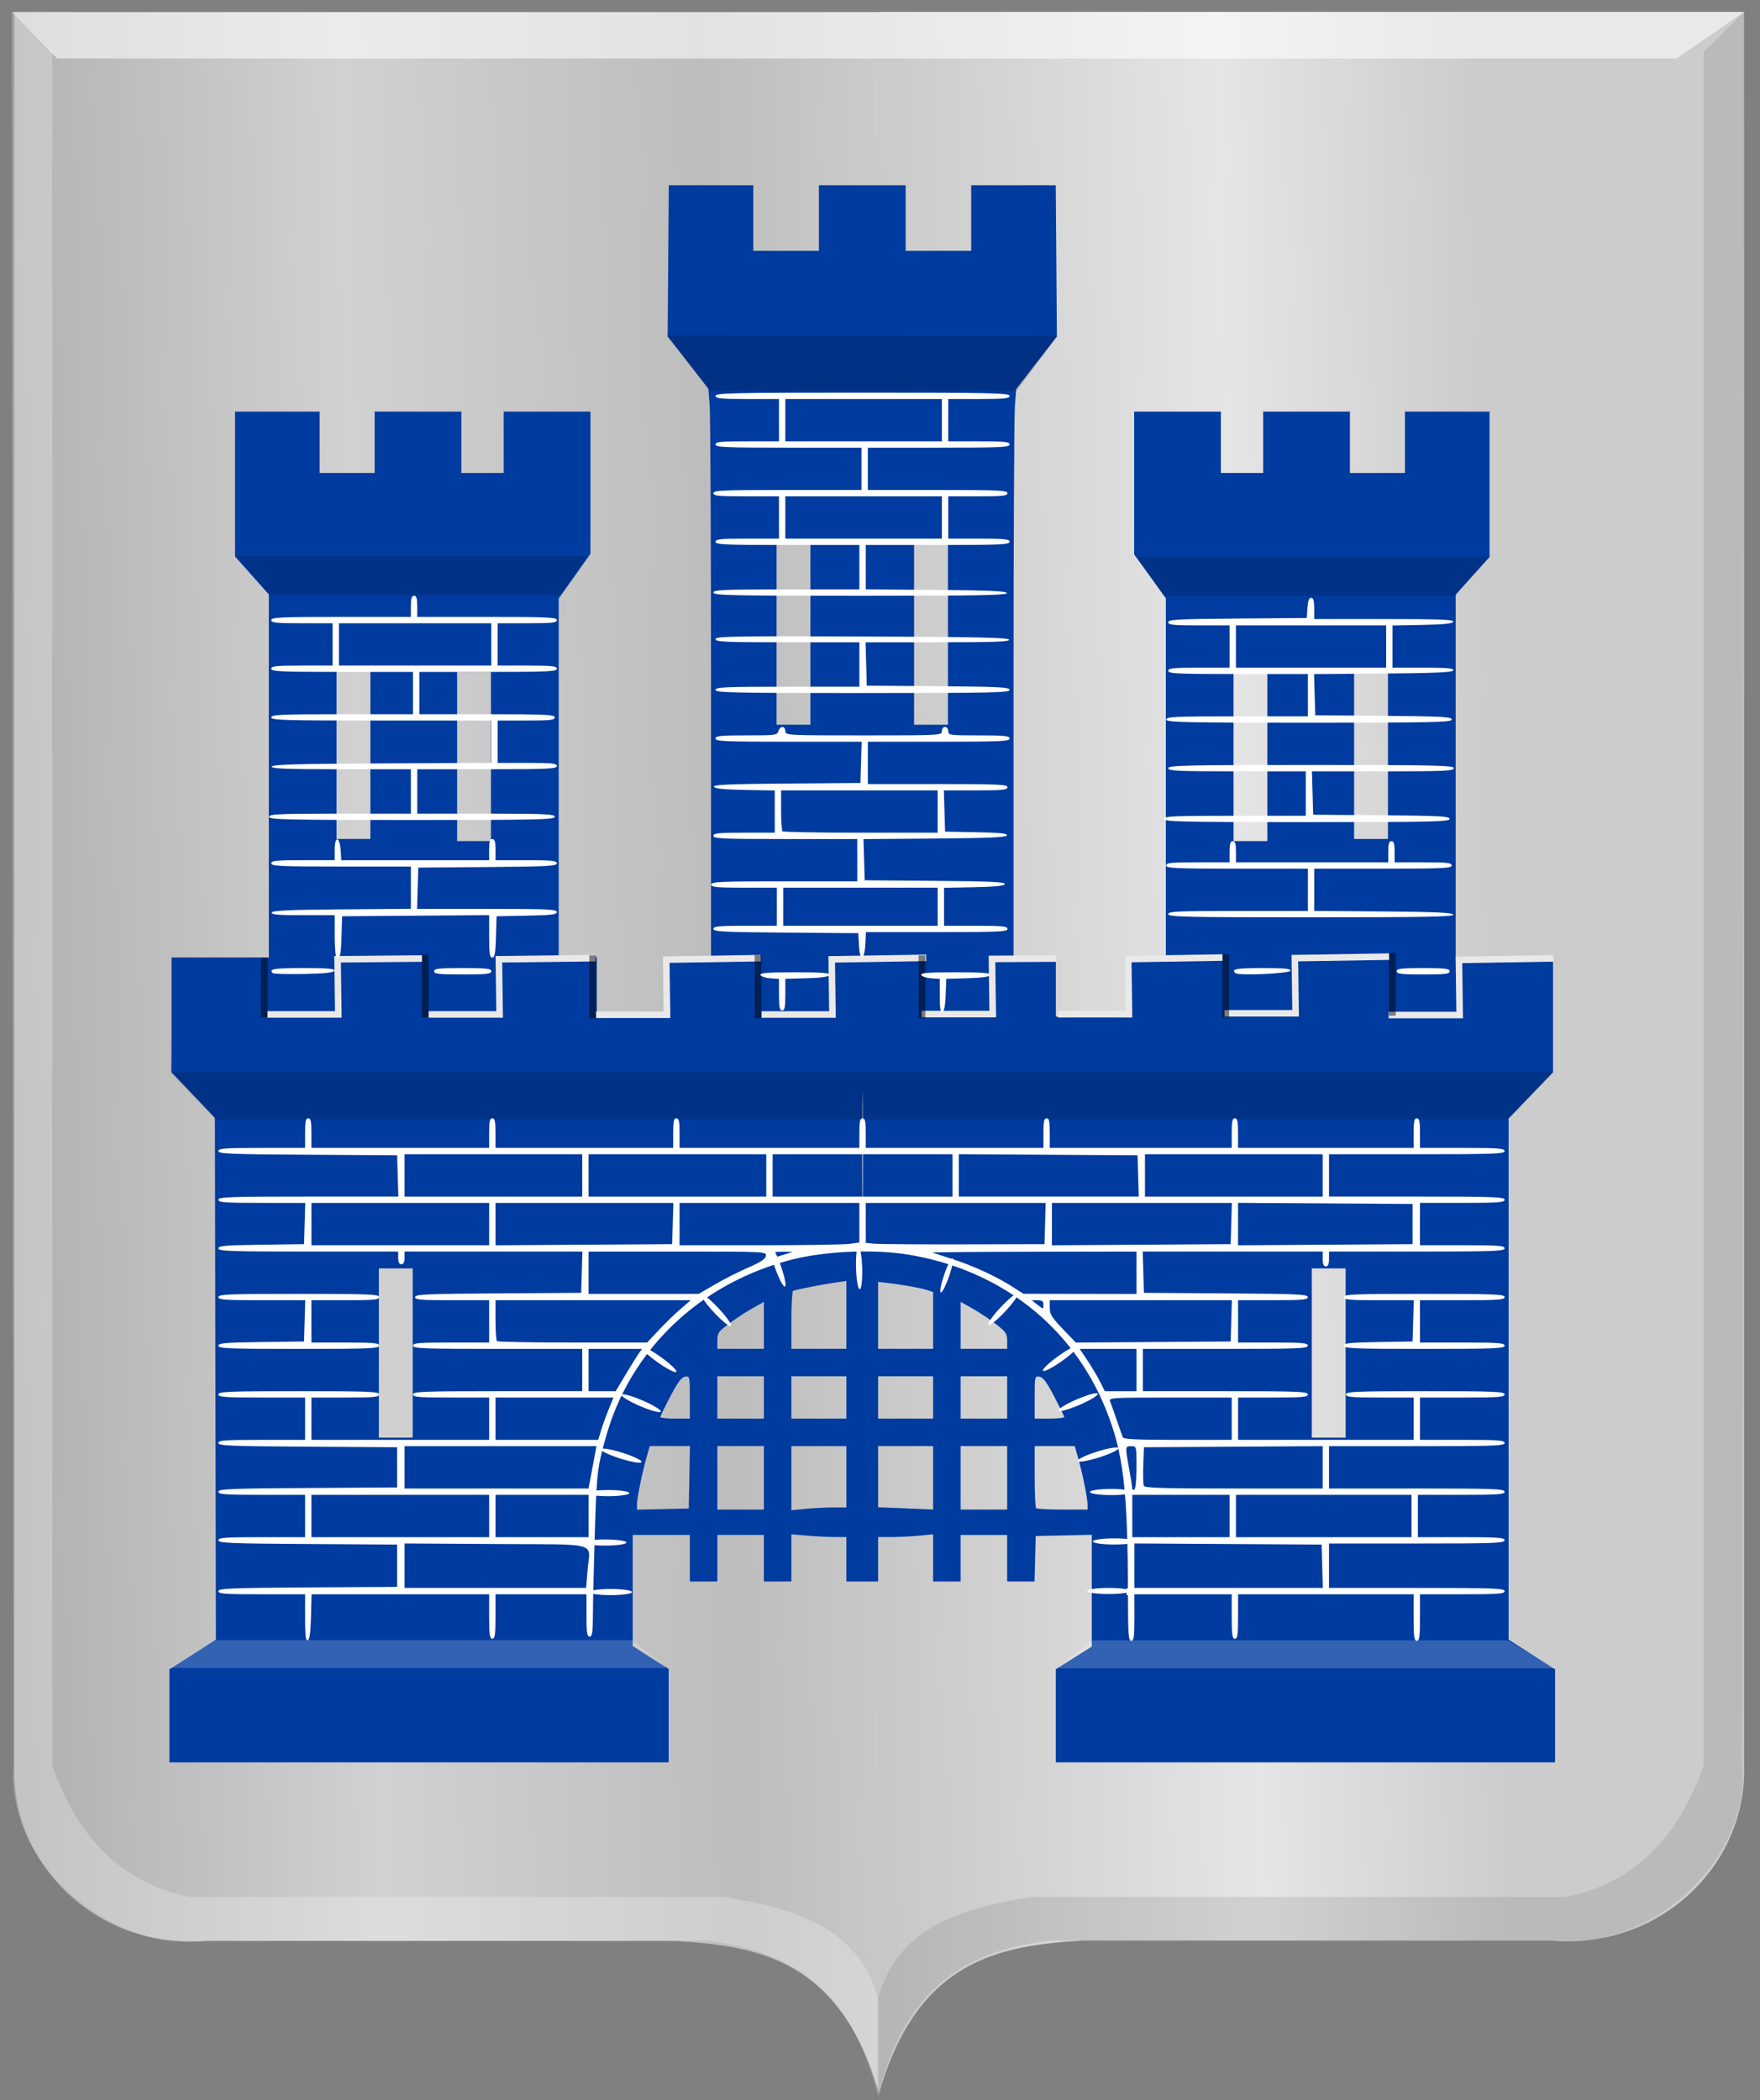
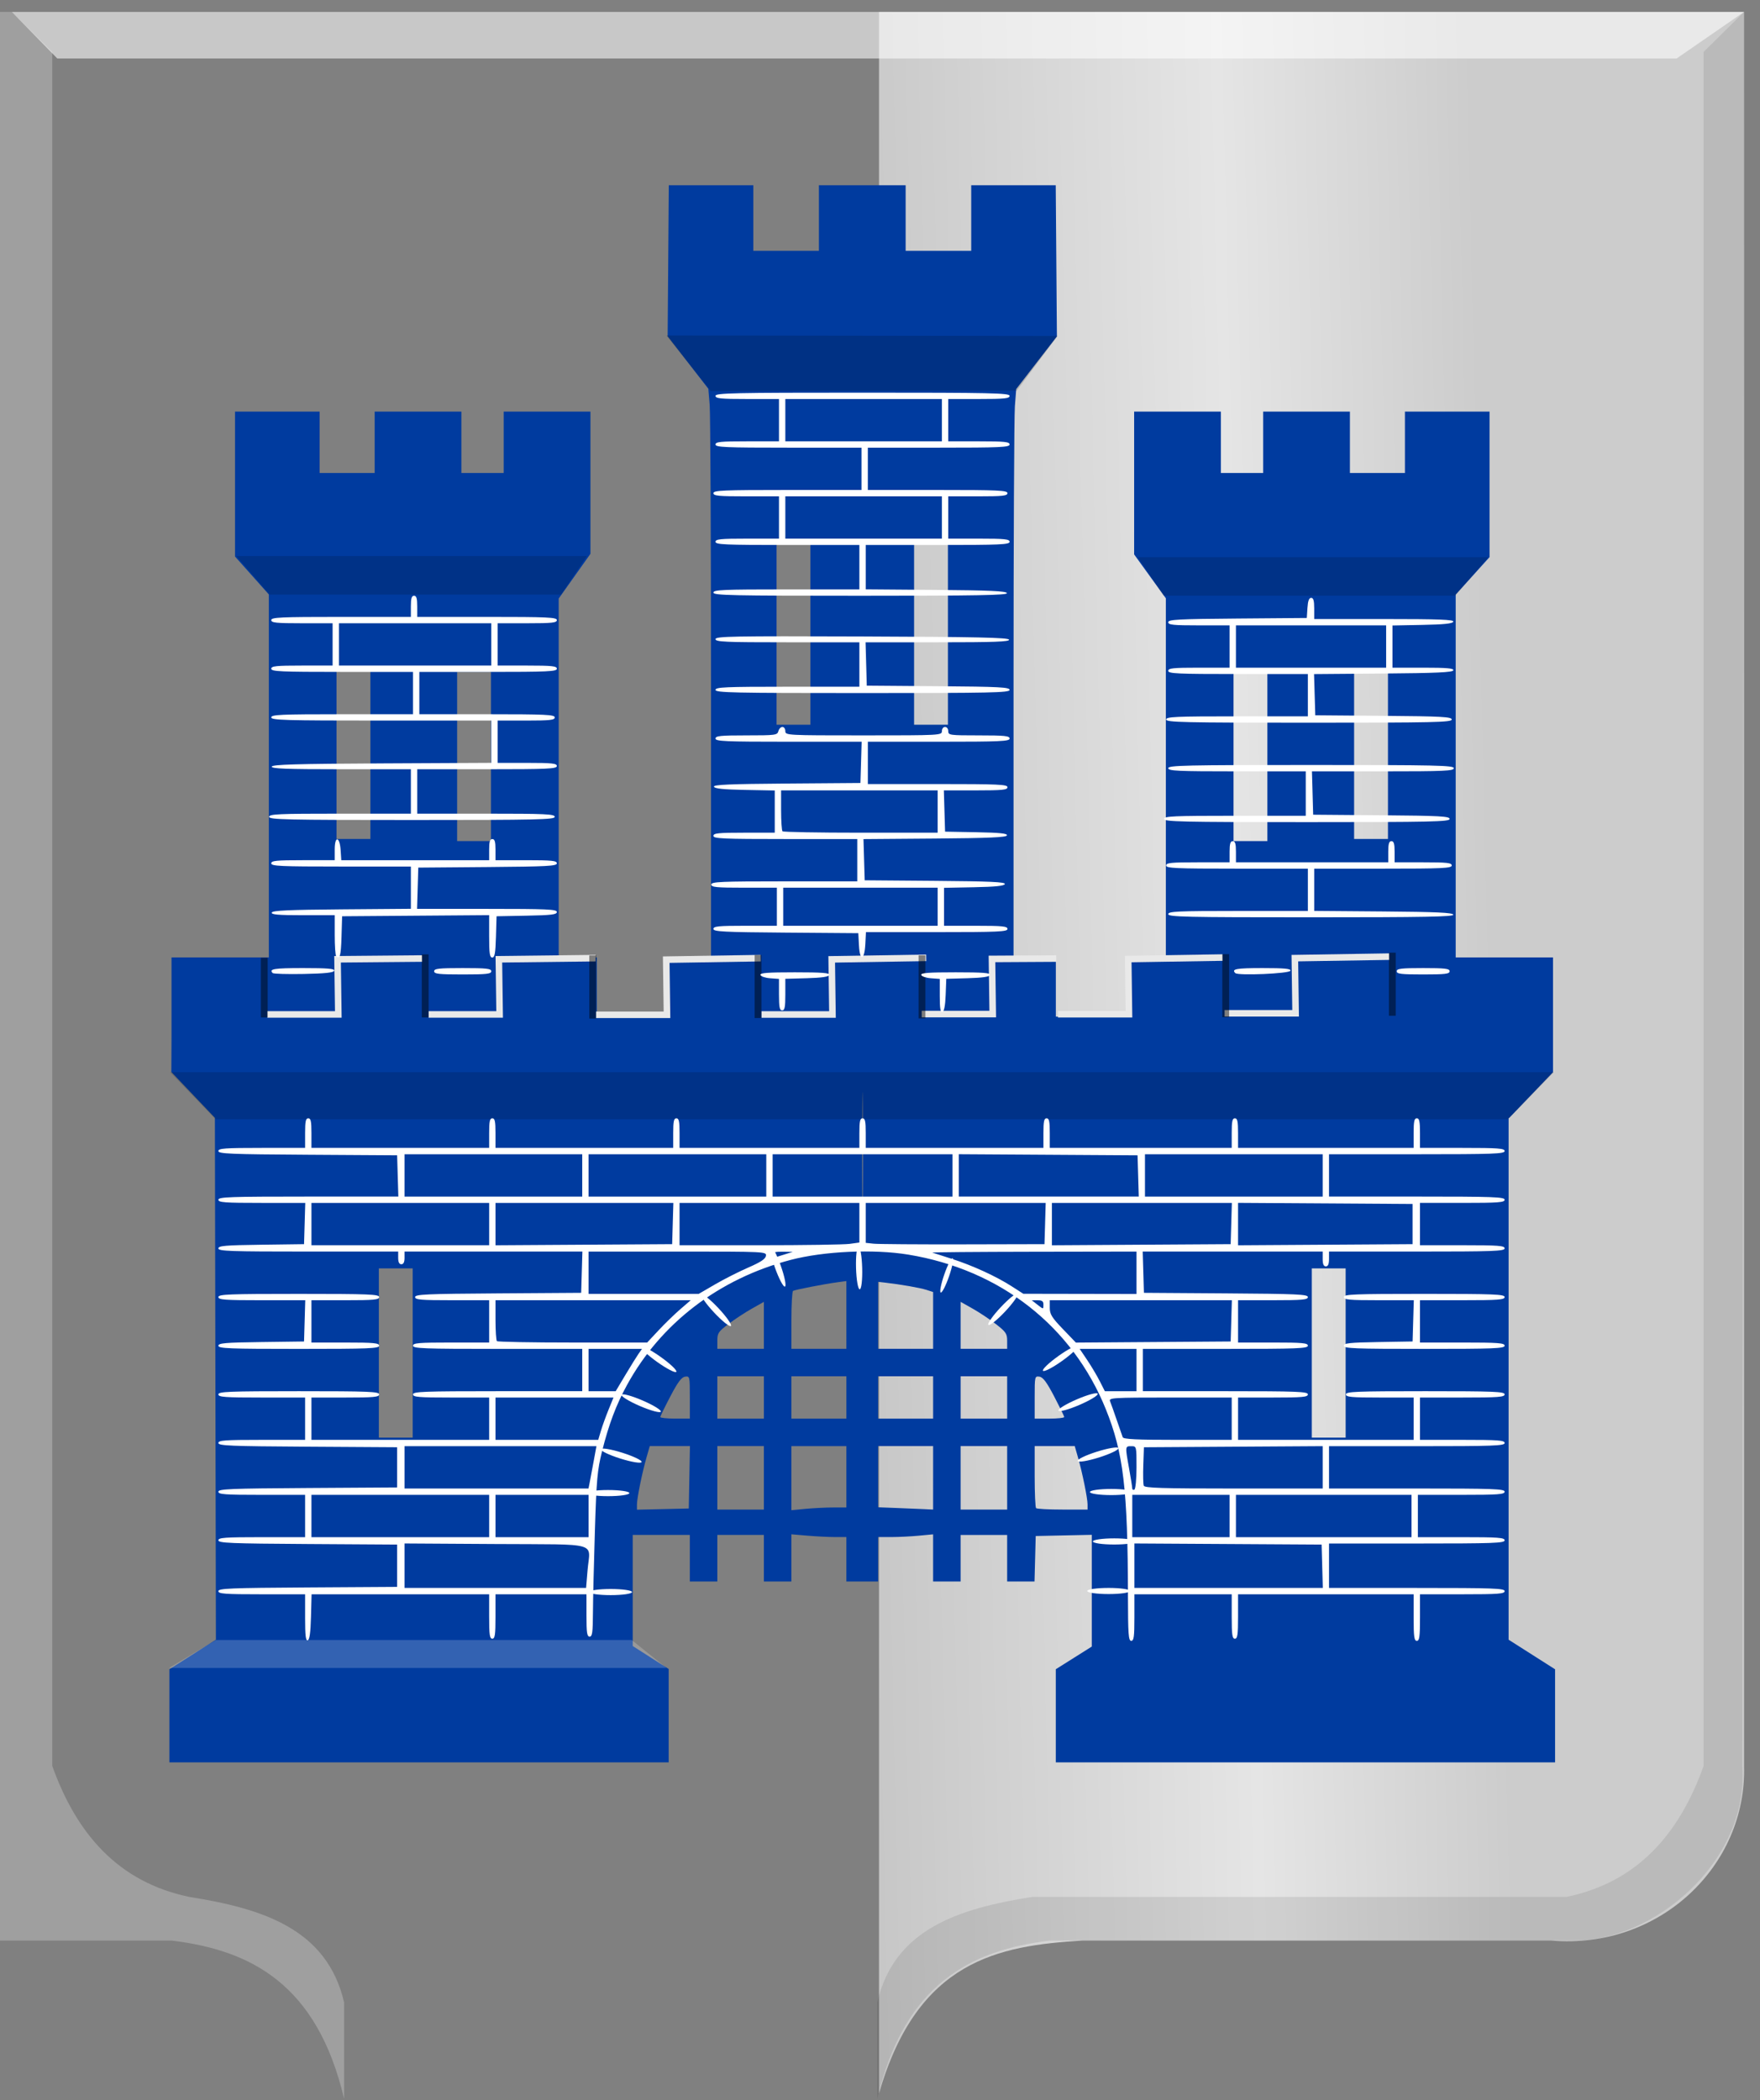
<svg xmlns="http://www.w3.org/2000/svg" xmlns:ns1="http://www.inkscape.org/namespaces/inkscape" xmlns:ns2="http://sodipodi.sourceforge.net/DTD/sodipodi-0.dtd" xmlns:xlink="http://www.w3.org/1999/xlink" width="831.938" height="992.688" id="svg5657" version="1.1" ns1:version="0.48.4 r9939" ns2:docname="Habay-la-Neuve wapen.svg">
  <rect width="100%" height="100%" fill="#808080" stroke="none" />
  <defs id="defs5659">
    <linearGradient gradientTransform="translate(53.538,-39.878)" gradientUnits="userSpaceOnUse" y2="-32.554" x2="88.641" y1="-32.554" x1="73.236" id="linearGradient6983" xlink:href="#linearGradient21651" ns1:collect="always" />
    <linearGradient gradientTransform="translate(53.538,-39.878)" gradientUnits="userSpaceOnUse" y2="-32.302" x2="70.206" y1="-32.302" x1="53.538" id="linearGradient6973" xlink:href="#linearGradient3984" ns1:collect="always" />
    <linearGradient id="linearGradient3984">
      <stop id="stop3986" offset="0" style="stop-color:#a3a3a3;stop-opacity:1;" />
      <stop id="stop3988" offset="0.143" style="stop-color:#b0b0b0;stop-opacity:1;" />
      <stop style="stop-color:#d1d1d1;stop-opacity:1;" offset="0.321" id="stop3990" />
      <stop id="stop3992" offset="0.5" style="stop-color:#bdbdbd;stop-opacity:1;" />
      <stop style="stop-color:#e5e5e5;stop-opacity:1;" offset="0.75" id="stop3994" />
      <stop id="stop3996" offset="0.875" style="stop-color:#cccccc;stop-opacity:1;" />
      <stop style="stop-color:#cccccc;stop-opacity:1;" offset="1" id="stop3998" />
    </linearGradient>
    <linearGradient gradientUnits="userSpaceOnUse" y2="447.256" x2="438.368" y1="449.399" x1="249.661" id="linearGradient5869" xlink:href="#linearGradient4070-8-2-8-8-7-0-6-5" ns1:collect="always" gradientTransform="translate(40,54.281)" />
    <linearGradient id="linearGradient21651">
      <stop style="stop-color:#cc992d;stop-opacity:1;" offset="0" id="stop21653" />
      <stop style="stop-color:#e1a832;stop-opacity:1;" offset="0.143" id="stop21655" />
      <stop id="stop21657" offset="0.321" style="stop-color:#e5cf5c;stop-opacity:1;" />
      <stop style="stop-color:#e5c547;stop-opacity:1;" offset="0.5" id="stop21659" />
      <stop id="stop21661" offset="0.75" style="stop-color:#ffffa3;stop-opacity:1;" />
      <stop style="stop-color:#ffd94d;stop-opacity:1;" offset="0.875" id="stop21663" />
      <stop id="stop21665" offset="1" style="stop-color:#ffdb4e;stop-opacity:1;" />
    </linearGradient>
    <linearGradient gradientUnits="userSpaceOnUse" y2="365.43" x2="440.023" y1="370.43" x1="178.618" id="linearGradient3953" xlink:href="#linearGradient21651" ns1:collect="always" gradientTransform="translate(40,54.281)" />
    <linearGradient id="linearGradient4070-8-2-8-8-7-0-6-5">
      <stop id="stop4072-1-2-6-4-1-4-7-9" offset="0" style="stop-color:#a3a3a3;stop-opacity:1;" />
      <stop id="stop4074-8-0-7-0-4-8-7-1" offset="0.143" style="stop-color:#b0b0b0;stop-opacity:1;" />
      <stop style="stop-color:#d1d1d1;stop-opacity:1;" offset="0.321" id="stop4076-6-1-0-3-7-5-9-8" />
      <stop id="stop4078-0-2-8-7-6-7-6-1" offset="0.5" style="stop-color:#bdbdbd;stop-opacity:1;" />
      <stop style="stop-color:#e5e5e5;stop-opacity:1;" offset="0.75" id="stop4080-2-7-1-8-8-3-4-7" />
      <stop id="stop4082-4-7-8-3-2-3-1-8" offset="0.875" style="stop-color:#cccccc;stop-opacity:1;" />
      <stop style="stop-color:#cccccc;stop-opacity:1;" offset="1" id="stop4084-9-0-3-1-3-0-9-6" />
    </linearGradient>
    <linearGradient gradientUnits="userSpaceOnUse" y2="365.301" x2="308.787" y1="363.158" x1="127.12" id="linearGradient5861" xlink:href="#linearGradient4070-8-2-8-8-7-0-6-5" ns1:collect="always" gradientTransform="translate(40,54.281)" />
    <linearGradient ns1:collect="always" xlink:href="#linearGradient3984" id="linearGradient6346" x1="-240.787" y1="539.01" x2="720.343" y2="516.786" gradientUnits="userSpaceOnUse" />
    <linearGradient ns1:collect="always" xlink:href="#linearGradient3984" id="linearGradient6354" x1="-241.462" y1="527.083" x2="713.598" y2="504.86" gradientUnits="userSpaceOnUse" />
  </defs>
  <ns2:namedview id="base" pagecolor="#ffffff" bordercolor="#666666" borderopacity="1.0" ns1:pageopacity="0.0" ns1:pageshadow="2" ns1:zoom="0.49497475" ns1:cx="108.18272" ns1:cy="334.63273" ns1:document-units="px" ns1:current-layer="layer1" showgrid="false" fit-margin-top="0" fit-margin-left="0" fit-margin-right="0" fit-margin-bottom="0" ns1:window-width="1600" ns1:window-height="837" ns1:window-x="-8" ns1:window-y="-8" ns1:window-maximized="1" />
  <g ns1:label="Laag 1" ns1:groupmode="layer" id="layer1" transform="translate(106.438,-19.188)">
-     <path ns2:nodetypes="cccccccc" id="path2830" d="m 309.22,25.017 -408.902,0 0,829.116 c -1.347,47.215 39.91,86.868 91.04,82.567 l 115.073,0 106.721,0 c 39.737,2.414 77.888,9.279 96.067,72.247 24.476,-315.739 63.162,-624.372 0,-983.93 z" style="fill:url(#linearGradient6354);fill-opacity:1;stroke:#000000;stroke-width:4.694px;stroke-linecap:butt;stroke-linejoin:miter;stroke-opacity:0" ns1:connector-curvature="0" />
    <path ns2:nodetypes="cccccccc" id="path2830-5" d="m 309.062,24.822 408.902,0 0,829.116 c 1.347,47.215 -39.91,86.868 -91.04,82.567 l -115.073,0 -106.721,0 c -39.737,2.414 -77.888,9.279 -96.067,72.247 l 0,-983.93 z" style="fill:url(#linearGradient6346);fill-opacity:1;stroke:#000000;stroke-width:4.694px;stroke-linecap:butt;stroke-linejoin:miter;stroke-opacity:0" ns1:connector-curvature="0" />
    <path ns2:nodetypes="ccccccccccc" id="path4051-6" d="m 717.964,24.822 -19.115,18.922 0,810.194 c -11.488,32.162 -31.209,54.954 -64.826,61.926 l -252.655,0 c -34.336,5.465 -65.062,14.978 -73.137,49.885 l 0,45.584 c 12.818,-54.605 44.428,-70.314 81.448,-74.827 l 246.837,0 c 38.009,1 84.043,-37.196 80.617,-82.567 l 0.831,-829.116 z" style="fill:#000000;fill-opacity:0.09;stroke:#000000;stroke-width:4.694px;stroke-linecap:butt;stroke-linejoin:miter;stroke-opacity:0" ns1:connector-curvature="0" />
-     <path ns2:nodetypes="ccccccccccc" id="path4051" d="m -100.854,24.822 19.115,18.922 0,810.194 c 11.488,32.162 31.209,54.954 64.826,61.926 l 252.655,0 c 34.336,5.465 65.062,14.978 73.137,49.885 l 0,45.584 c -12.818,-54.605 -44.428,-70.314 -81.448,-74.827 l -246.837,0 c -38.009,1 -84.043,-37.195 -80.617,-82.567 l -0.831,-829.116 z" style="fill:#ffffff;fill-opacity:0.247;stroke:#000000;stroke-width:4.694px;stroke-linecap:butt;stroke-linejoin:miter;stroke-opacity:0" ns1:connector-curvature="0" />
+     <path ns2:nodetypes="ccccccccccc" id="path4051" d="m -100.854,24.822 19.115,18.922 0,810.194 c 11.488,32.162 31.209,54.954 64.826,61.926 c 34.336,5.465 65.062,14.978 73.137,49.885 l 0,45.584 c -12.818,-54.605 -44.428,-70.314 -81.448,-74.827 l -246.837,0 c -38.009,1 -84.043,-37.195 -80.617,-82.567 l -0.831,-829.116 z" style="fill:#ffffff;fill-opacity:0.247;stroke:#000000;stroke-width:4.694px;stroke-linecap:butt;stroke-linejoin:miter;stroke-opacity:0" ns1:connector-curvature="0" />
    <path ns2:nodetypes="ccccc" id="path25964" d="m -100.854,24.822 21.476,21.998 765.495,0 31.847,-21.998 -818.818,0 z" style="fill:#ffffff;fill-opacity:0.566;stroke:#000000;stroke-width:4.694px;stroke-linecap:butt;stroke-linejoin:miter;stroke-opacity:0" ns1:connector-curvature="0" />
    <path style="fill:#003b9f;fill-opacity:1" d="m -26.358,830.253 0,-22.006 10.989,-6.994 10.989,-6.994 -0.241,-123.5 -0.241,-123.5 0.107,0.428 -20.607,-21.678 -0.088,0 0.088,-16.787 0,-37.465 23,0 23,0 0,-85.787 0,-85.788 -7.992,-8.962 -7.992,-8.962 0,-34.25 0,-34.25 20,0 20,0 0,14.5 0,14.5 13,0 13,0 0,-14.5 0,-14.5 20.5,0 20.5,0 0,14.5 0,14.5 10,0 10,0 0,-14.5 0,-14.5 20.5,0 20.5,0 0,33.614 0,33.613 -7.5,10.567 -7.5,10.567 0,84.82 0,84.82 9,0 9,0 0,14.025 0,14.024 16.75,-0.276 16.75,-0.276 0.278,-13.75 0.278,-13.75 9.972,0 9.972,0 0,-126.849 c 0,-69.767 -0.287,-130.249 -0.639,-134.405 l -0.639,-7.555 -9.611,-12.396 -9.611,-12.396 0.273,-35.699 0.273,-35.699 19.975,0 19.976,0 0,15.5 0,15.5 15.5,0 15.5,0 0,-15.5 0,-15.5 20.5,0 20.5,0 0,15.5 0,15.5 15.5,0 15.5,0 0,-15.5 0,-15.5 19.975,0 19.976,0 0.273,35.733 0.273,35.733 -9.614,12.432 -9.614,12.432 -0.63,8.085 c -0.347,4.447 -0.632,64.898 -0.636,134.335 l 0,126.25 10,0 10,0 0,14 0,14 17,0 17,0 0,-14 0,-14 9,0 9,0 0,-84.873 0,-84.873 -7.497,-10.377 -7.497,-10.377 0,-33.75 0,-33.75 20.5,0 20.5,0 0,14.5 0,14.5 10,0 10,0 0,-14.5 0,-14.5 20.5,0 20.5,0 0,14.5 0,14.5 13,0 13,0 0,-14.5 0,-14.5 20,0 20,0 0,34.382 0,34.382 -8,8.861 -8,8.861 0,85.757 0,85.757 23,0 23,0 0,38 0,16.757 0,-0.505 -20.601,21.496 -0.398,0.252 0,123.256 0,123.256 10.986,6.994 10.986,6.994 0,22 0,22 -118,0 -118,0 0,-22.015 0,-22.015 8.5,-5.354 8.5,-5.353 0,-26.411 0,-26.411 -13.25,0.281 -13.25,0.281 -0.283,10.75 -0.283,10.75 -6.466,0 -6.466,0 0,-11 0,-11 -11,0 -11,0 0,11 0,11 -6.5,0 -6.5,0 0,-11.145 0,-11.145 -6.75,0.637 c -3.712,0.352 -9.563,0.641 -13,0.645 l -6.25,0 0,10.5 0,10.5 -7.5,0 -7.5,0 0,-10.5 0,-10.5 -5.349,0 c -2.942,0 -8.792,-0.29 -13,-0.647 l -7.651,-0.647 0,11.147 0,11.146 -6.5,0 -6.5,0 0,-11 0,-11 -11,0 -11,0 0,11 0,11 -6.5,0 -6.5,0 0,-11 0,-11 -13.5,0 -13.5,0 0,26.254 0,26.254 8.5,5.434 8.5,5.435 0,22.062 0,22.062 -118,0 -118,0 0,-22.006 z m 245.777,-112.744 0.278,-14.75 -9.499,0 -9.499,0 -1.507,5.25 c -2.079,7.243 -4.548,19.373 -4.548,22.346 l 0,2.465 12.25,-0.281 12.25,-0.281 z m 35.223,0.252 0,-15 -11,0 -11,0 0,15 0,15 11,0 11,0 z m 32.75,14.007 6.25,0 0,-14.5 0,-14.5 -13,0 -13,0 0,15.145 0,15.145 6.75,-0.638 c 3.713,-0.352 9.563,-0.641 13,-0.644 z m 47.25,-14.007 0,-15 -13,0 -13,0 0,14.461 0,14.461 8.75,0.333 c 4.813,0.185 10.662,0.428 13,0.539 l 4.25,0.205 z m 35,0 0,-15 -11,0 -11,0 0,15 0,15 11,0 11,0 z m 38,12.565 c 0,-2.947 -2.478,-15.102 -4.548,-22.315 l -1.507,-5.25 -9.472,0 -9.472,0 0,14.333 c 0,7.884 0.301,14.633 0.667,15 0.366,0.366 5.991,0.667 12.5,0.667 l 11.833,0 z m -319,-71.565 0,-40 -8,0 -8,0 0,40 0,40 8,0 8,0 z m 441,0 0,-40 -8,0 -8,0 0,40 0,40 8,0 8,0 z M 219.643,679.692 c 0,-9.871 -0.046,-10.063 -2.25,-9.75 -1.697,0.243 -3.408,2.532 -6.963,9.319 -2.592,4.95 -4.73,9.338 -4.75,9.75 0,0.414 3.113,0.75 6.963,0.75 l 7,0 z m 35,0.071 0,-10 -11,0 -11,0 0,10 0,10 11,0 11,0 z m 39,0 0,-10 -13,0 -13,0 0,10 0,10 13,0 13,0 z m 41,0 0,-10 -13,0 -13,0 0,10 0,10 13,0 13,0 z m 35,0 0,-10 -11,0 -11,0 0,10 0,10 11,0 11,0 z m 26.963,9.25 c 0,-0.414 -2.158,-4.8 -4.75,-9.75 -3.555,-6.787 -5.267,-9.078 -6.963,-9.32 -2.206,-0.314 -2.25,-0.119 -2.25,9.75 l 0,10.07 7,0 c 3.85,0 6.983,-0.338 6.963,-0.75 z m -141.964,-43.345 0,-11.096 -5.714,3.225 c -3.144,1.774 -8.093,5.021 -11,7.215 -4.787,3.614 -5.285,4.356 -5.285,7.87 l 0,3.88 11,0 11,0 z m 39,-4.917 0,-16.012 -4.25,0.576 c -6.403,0.869 -20.073,3.529 -20.965,4.08 -0.431,0.266 -0.785,6.534 -0.785,13.926 l 0,13.441 13,0 13,0 z m 41,2.589 0,-13.422 -3.25,-1.037 c -3.043,-0.972 -12.096,-2.549 -19.5,-3.398 l -3.25,-0.371 0,15.827 0,15.827 13,0 13,0 z m 35,9.659 c 0,-3.353 -0.572,-4.209 -5.25,-7.856 -2.887,-2.251 -7.837,-5.551 -11,-7.332 l -5.75,-3.239 0,11.096 0,11.095 11,0 11,0 z m -68.251,-111.987 c -0.158,-13.062 -0.287,-2.375 -0.287,23.75 0,26.125 0.13,36.813 0.287,23.75 0.158,-13.063 0.158,-34.438 0,-47.5 z m -175.749,-164.25 0,-40 -8,0 -8,0 0,40 0,40 8,0 8,0 z m 367,0 0,-40 -8,0 -8,0 0,40 0,40 8,0 8,0 z m -424,-1 0,-40 -8,0 -8,0 0,40 0,40 8,0 8,0 z m 481,0 0,-40 -8,0 -8,0 0,40 0,40 8,0 8,0 z m -273,-57.5 0,-43.5 -8,0 -8,0 0,43.5 0,43.5 8,0 8,0 z m 65,0 0,-43.5 -8,0 -8,0 0,43.5 0,43.5 8,0 8,0 z" id="path4118-5-5" ns1:connector-curvature="0" ns2:nodetypes="cccccccccccccccccccccccccccccccccccccccccccccccccccccsscccccccccccccccccccccccccccscccccccccccccccccccccccccccccccccccccccccccccccccccccccccccccccccccccccccccccccsccccccccsscccccccccccccccccccccccccccccccsscccccccccccccccccccccsccccccccsscccccccccccsscccscscsccccccccccccccccccscscscscccccccccccccccccccccccccccccccccccccssscsccccsssccccccscsccccccssccccccssscccccssssscccccccccccccccccccccccccccccccccccccccccccccccccccccc" />
    <path style="fill:none;stroke:#e9e9e9;stroke-width:3.1;stroke-linecap:butt;stroke-linejoin:miter;stroke-miterlimit:4;stroke-opacity:1;stroke-dasharray:none" d="m 93.125,472.28 -40,0.357 0.357,26.071 -33.572,0" id="path4122-0-8" ns1:connector-curvature="0" />
    <path style="fill:none;stroke:#e9e9e9;stroke-width:3.1;stroke-linecap:butt;stroke-linejoin:miter;stroke-miterlimit:4;stroke-opacity:1;stroke-dasharray:none" d="m 175.089,472.101 -45.714,0.536 0.357,26.071 -33.572,0" id="path4122-3-2-6" ns1:connector-curvature="0" ns2:nodetypes="cccc" />
    <path style="fill:none;stroke:#e9e9e9;stroke-width:3.1;stroke-linecap:butt;stroke-linejoin:miter;stroke-miterlimit:4;stroke-opacity:1;stroke-dasharray:none" d="m 253.125,472.101 -44.643,0.714 0.357,26.071 -33.572,0" id="path4122-34-86-1" ns1:connector-curvature="0" ns2:nodetypes="cccc" />
    <path style="fill:none;stroke:#e9e9e9;stroke-width:3.1;stroke-linecap:butt;stroke-linejoin:miter;stroke-miterlimit:4;stroke-opacity:1;stroke-dasharray:none" d="m 331.346,471.96 -44.643,0.714 0.357,26.071 -33.572,0" id="path4122-34-1-0-2" ns1:connector-curvature="0" ns2:nodetypes="cccc" />
    <path style="fill:none;stroke:#e9e9e9;stroke-width:3.1;stroke-linecap:butt;stroke-linejoin:miter;stroke-miterlimit:4;stroke-opacity:1;stroke-dasharray:none" d="m 392.818,472.297 -30.357,0.176 0.357,26.071 -33.572,0" id="path4122-34-13-2-4" ns1:connector-curvature="0" ns2:nodetypes="cccc" />
    <path style="fill:none;stroke:#e9e9e9;stroke-width:3.1;stroke-linecap:butt;stroke-linejoin:miter;stroke-miterlimit:4;stroke-opacity:1;stroke-dasharray:none" d="m 471.505,471.819 -44.643,0.714 0.357,26.071 -33.572,0" id="path4122-34-8-4-2" ns1:connector-curvature="0" ns2:nodetypes="cccc" />
    <path style="fill:none;stroke:#e9e9e9;stroke-width:3.1;stroke-linecap:butt;stroke-linejoin:miter;stroke-miterlimit:4;stroke-opacity:1;stroke-dasharray:none" d="m 550.268,471.387 -44.643,0.714 0.357,26.071 -33.572,0" id="path4122-34-7-8-5" ns1:connector-curvature="0" ns2:nodetypes="cccc" />
-     <path style="fill:none;stroke:#e9e9e9;stroke-width:3.1;stroke-linecap:butt;stroke-linejoin:miter;stroke-miterlimit:4;stroke-opacity:1;stroke-dasharray:none" d="m 627.825,472.212 -44.643,0.714 0.357,26.071 -33.572,0" id="path4122-34-4-6-8" ns1:connector-curvature="0" ns2:nodetypes="cccc" />
    <rect style="fill:#000000;fill-opacity:0.462;fill-rule:evenodd;stroke:none" id="rect4195-5-6" width="3.214" height="28.214" x="16.874" y="471.923" />
    <rect style="fill:#000000;fill-opacity:0.462;fill-rule:evenodd;stroke:none" id="rect4195-2-0-2" width="3.214" height="29.821" x="92.946" y="470.316" />
    <rect style="fill:#000000;fill-opacity:0.462;fill-rule:evenodd;stroke:none" id="rect4195-2-7-9-6" width="3.214" height="29.821" x="172.117" y="470.821" />
    <rect style="fill:#000000;fill-opacity:0.462;fill-rule:evenodd;stroke:none" id="rect4195-2-79-0-5" width="3.214" height="29.821" x="250.268" y="470.584" />
    <rect style="fill:#000000;fill-opacity:0.462;fill-rule:evenodd;stroke:none" id="rect4195-2-3-0-3" width="3.214" height="29.821" x="327.767" y="470.762" />
    <rect style="fill:#000000;fill-opacity:0.462;fill-rule:evenodd;stroke:none" id="rect4195-2-1-6-9" width="3.214" height="29.821" x="471.339" y="470.227" />
    <rect style="fill:#000000;fill-opacity:0.462;fill-rule:evenodd;stroke:none" id="rect4195-2-9-1-2" width="3.214" height="29.821" x="550.089" y="469.512" />
    <path style="fill:#000000;fill-opacity:0.146;stroke:none" d="m 628.04,526.011 -21.718,22.224 -610.89,0 -21.466,-22.224 z" id="path4265-3-4" ns1:connector-curvature="0" />
    <path style="fill:#ffffff;fill-opacity:0.203;stroke:none" d="m -26.518,807.637 22.143,-13.215 196.535,0 16.415,13.215 z" id="path4271-89-6" ns1:connector-curvature="0" />
-     <path style="fill:#ffffff;fill-opacity:0.203;stroke:none" d="m 628.409,807.822 -22.143,-13.215 -196.535,0 -16.415,13.215 z" id="path4271-8-3-1" ns1:connector-curvature="0" />
    <path style="fill:#000000;fill-opacity:0.156;stroke:none" d="m 5.281,282.059 15.658,18.183 137.886,0 12.121,-18.183 -165.918,0 z" id="path4295-4-8" ns1:connector-curvature="0" />
    <path style="fill:#000000;fill-opacity:0.156;stroke:none" d="m 597.104,282.565 -15.657,18.183 -137.886,0 -12.121,-18.183 165.918,0 z" id="path4295-6-4-2" ns1:connector-curvature="0" />
    <path style="fill:#000000;fill-opacity:0.17;stroke:none" d="m 208.575,177.761 20.96,26.264 144.704,-0.252 19.193,-25.758 z" id="path4315-6-1" ns1:connector-curvature="0" />
    <path style="fill:#ffffff" d="m 37.781,783.891 0,-11.083 -20.5,0 c -17.489,0 -20.5,-0.219 -20.5,-1.489 0,-1.291 5.614,-1.524 42.25,-1.75 l 42.25,-0.262 0,-10 0,-10 -42.25,-0.262 c -36.635,-0.228 -42.25,-0.457 -42.25,-1.75 0,-1.27 3.011,-1.489 20.5,-1.489 l 20.5,0 0,-10 0,-10 -20.5,0 c -17.489,0 -20.5,-0.219 -20.5,-1.489 0,-1.291 5.614,-1.524 42.25,-1.75 l 42.25,-0.262 0,-9.5 0,-9.5 -42.25,-0.262 c -36.635,-0.228 -42.25,-0.457 -42.25,-1.75 0,-1.27 3.011,-1.489 20.5,-1.489 l 20.5,0 0,-10 0,-10 -20.5,0 c -17.556,0 -20.5,-0.214 -20.5,-1.5 0,-1.307 4.889,-1.5 38,-1.5 33.111,0 38,0.195 38,1.5 0,1.271 -2.444,1.5 -16,1.5 l -16,0 0,10 0,10 42,0 42,0 0,-10 0,-10 -18,0 c -15.333,0 -18,-0.224 -18,-1.5 0,-1.308 5.111,-1.5 40,-1.5 l 40,0 0,-10 0,-10 -40,0 c -34.889,0 -40,-0.19 -40,-1.5 0,-1.278 2.667,-1.5 18,-1.5 l 18,0 0,-10 0,-10 -17.5,0 c -14.828,0 -17.5,-0.228 -17.5,-1.489 0,-1.288 5.281,-1.523 39.25,-1.75 l 39.25,-0.262 0.287,-9.75 0.287,-9.75 -42.036,0 -42.036,0 0,3 c 0,2 -0.5,3 -1.5,3 -1,0 -1.5,-1 -1.5,-3 l 0,-3 -42.5,0 c -36.847,0 -42.5,-0.195 -42.5,-1.479 0,-1.248 3.164,-1.522 20.25,-1.75 l 20.25,-0.271 0.287,-9.75 0.287,-9.75 -20.536,0 c -17.588,0 -20.536,-0.214 -20.536,-1.5 0,-1.31 5.393,-1.5 42.536,-1.5 l 42.536,0 -0.287,-9.75 -0.287,-9.75 -42.25,-0.262 c -36.635,-0.224 -42.25,-0.457 -42.25,-1.75 0,-1.27 3.011,-1.489 20.5,-1.489 l 20.5,0 0,-7 c 0,-5.555 0.31,-7 1.5,-7 1.191,0 1.5,1.444 1.5,7 l 0,7 42,0 42,0 0,-7 c 0,-5.555 0.31,-7 1.5,-7 1.191,0 1.5,1.444 1.5,7 l 0,7 42,0 42,0 0,-7 c 0,-5.555 0.31,-7 1.5,-7 1.191,0 1.5,1.444 1.5,7 l 0,7 42.5,0 42.5,0 0,-7 c 0,-5.555 0.31,-7 1.5,-7 1.191,0 1.5,1.444 1.5,7 l 0,7 42,0 42,0 0,-7 c 0,-5.555 0.31,-7 1.5,-7 1.191,0 1.5,1.444 1.5,7 l 0,7 43,0 43,0 0,-7 c 0,-5.555 0.31,-7 1.5,-7 1.191,0 1.5,1.444 1.5,7 l 0,7 41.5,0 41.5,0 0,-7 c 0,-5.555 0.31,-7 1.5,-7 1.191,0 1.5,1.444 1.5,7 l 0,7 20,0 c 17.111,0 20,0.219 20,1.5 0,1.309 -5.278,1.5 -41.5,1.5 l -41.5,0 0,10 0,10 41.5,0 c 36.222,0 41.5,0.19 41.5,1.5 0,1.283 -2.889,1.5 -20,1.5 l -20,0 0,10 0,10 20,0 c 17.111,0 20,0.219 20,1.5 0,1.309 -5.278,1.5 -41.5,1.5 l -41.5,0 0,3.5 c 0,2.444 -0.454,3.5 -1.5,3.5 -1.047,0 -1.5,-1.056 -1.5,-3.5 l 0,-3.5 -42.536,0 -42.536,0 0.287,9.75 0.287,9.75 38.75,0.262 c 33.525,0.228 38.75,0.461 38.75,1.75 0,1.258 -2.558,1.488 -16.5,1.488 l -16.5,0 0,10 0,10 16.5,0 c 14,0 16.5,0.228 16.5,1.5 0,1.308 -5,1.5 -39,1.5 l -39,0 0,10 0,10 39,0 c 34,0 39,0.195 39,1.5 0,1.273 -2.5,1.5 -16.5,1.5 l -16.5,0 0,10 0,10 41.5,0 41.5,0 0,-10 0,-10 -16,0 c -13.556,0 -16,-0.228 -16,-1.5 0,-1.307 4.833,-1.5 37.5,-1.5 32.666,0 37.5,0.195 37.5,1.5 0,1.283 -2.889,1.5 -20,1.5 l -20,0 0,10 0,10 20,0 c 17.111,0 20,0.214 20,1.5 0,1.309 -5.278,1.5 -41.5,1.5 l -41.5,0 0,10 0,10 41.5,0 c 36.222,0 41.5,0.19 41.5,1.5 0,1.284 -2.944,1.5 -20.5,1.5 l -20.5,0 0,10 0,10 20.5,0 c 17.556,0 20.5,0.214 20.5,1.5 0,1.309 -5.278,1.5 -41.5,1.5 l -41.5,0 0,10.5 0,10.5 41.5,0 c 36.222,0 41.5,0.19 41.5,1.5 0,1.283 -2.889,1.5 -20,1.5 l -20,0 0,11 c 0,9.111 -0.259,11 -1.5,11 -1.242,0 -1.5,-1.889 -1.5,-11 l 0,-11 -41.5,0 -41.5,0 0,10.5 c 0,8.667 -0.264,10.5 -1.5,10.5 -1.238,0 -1.5,-1.833 -1.5,-10.5 l 0,-10.5 -23,0 -23,0 0,11 c 0,9.111 -0.259,11 -1.5,11 -1.285,0 -1.506,-3.047 -1.543,-21.25 -0.102,-50.511 -2.132,-67.629 -10.468,-88.25 -15.869,-39.258 -49.991,-65.958 -93.382,-73.066 -16.399,-2.686 -39.833,-1.629 -55.608,2.509 -33.773,8.858 -61.342,29.922 -77.297,59.058 -5.188,9.475 -8.639,18.635 -11.841,31.429 -2.226,8.895 -2.62,13.283 -3.379,37.571 -0.472,15.125 -0.887,32.562 -0.921,38.75 -0.051,9.306 -0.32,11.25 -1.562,11.25 -1.234,0 -1.5,-1.778 -1.5,-10 l 0,-10 -21.5,0 -21.5,0 0,10.5 c 0,8.667 -0.259,10.5 -1.5,10.5 -1.238,0 -1.5,-1.833 -1.5,-10.5 l 0,-10.5 -41.966,0 -41.966,0 -0.283,10.668 c -0.199,7.436 -0.662,10.795 -1.534,11.083 -0.95,0.314 -1.25,-2.247 -1.25,-10.668 z M 171.296,761.471 c 1.139,-13.675 6.547,-12.123 -43.279,-12.424 l -43.236,-0.262 0,10.511 0,10.511 42.91,0 42.91,0 0.694,-8.337 z m 347.27,-1.913 -0.287,-10.25 -44.25,-0.262 -44.25,-0.262 0,10.511 0,10.51 44.535,0 44.535,0 -0.287,-10.25 z m -393.785,-23.75 0,-10 -42,0 -42,0 0,10 0,10 42,0 42,0 0,-10 z m 47,0 0,-10 -22,0 -22,0 0,10 0,10 22,0 22,0 0,-10 z m 303,0 0,-10 -23,0 -23,0 0,10 0,10 23,0 23,0 0,-10 z m 86,0 0,-10 -41.5,0 -41.5,0 0,10 0,10 41.5,0 41.5,0 0,-10 z M 430.781,712.749 c 0,-9.937 0,-9.941 -2.5,-9.941 -2.908,0 -2.91,0 -1.015,10.5 0.795,4.4 1.461,8.589 1.48,9.309 0,0.72 0.485,1.031 1.035,0.691 0.558,-0.342 1,-5.01 1,-10.559 z m -258.591,7.809 c 0.246,-1.238 1.089,-5.738 1.873,-10 l 1.427,-7.75 -45.354,0 -45.354,0 0,10 0,10 43.481,0 43.481,0 0.445,-2.25 z m 346.591,-7.761 0,-10.011 -42.25,0.262 -42.25,0.262 -0.292,8.416 c -0.162,4.629 -0.065,9.017 0.218,9.75 0.417,1.083 8.435,1.334 42.543,1.334 l 42.032,0 0,-10.011 z M 177.607,695.558 c 0.694,-2.337 2.317,-6.837 3.607,-10 l 2.344,-5.75 -27.888,0 -27.889,0 0,10 0,10 24.282,0 24.281,0 1.262,-4.25 z m 298.175,-5.75 0,-10 -29.107,0 c -27.325,0 -29.063,0.109 -28.395,1.75 0.394,0.963 1.793,4.9 3.115,8.75 1.321,3.85 2.609,7.563 2.863,8.25 0.352,0.955 6.48,1.25 25.993,1.25 l 25.532,0 0,-10 z M 189.222,669.058 c 2.546,-4.262 5.344,-8.763 6.217,-10 l 1.587,-2.25 -12.622,0 -12.622,0 0,10 0,10 6.405,0 6.405,0 4.63,-7.75 z m 241.56,-2.25 0,-10 -13.432,0 -13.432,0 3.538,5.25 c 1.946,2.888 4.623,7.388 5.949,10 l 2.411,4.75 7.483,0 7.483,0 0,-10 z M 204.874,648.02 c 2.974,-3.183 7.609,-7.683 10.298,-10 l 4.891,-4.212 -46.14,0 -46.141,0 0,9.333 c 0,5.133 0.301,9.633 0.667,10 0.366,0.366 16.496,0.667 35.842,0.667 l 35.176,0 5.408,-5.788 z m 270.694,-4.461 0.287,-9.75 -43.036,0 -43.036,0 0,3.586 c 0,3.034 0.951,4.578 6.17,10.012 l 6.17,6.426 36.58,-0.262 36.58,-0.262 0.287,-9.75 z m -88.786,-7.75 c 0,-1.521 -0.659,-1.995 -2.75,-1.978 l -2.75,0 2.5,1.955 c 3.093,2.42 3,2.42 3,0 z m -155.187,-9.513 c 4.272,-2.482 11.349,-6.066 15.727,-7.965 5.773,-2.504 8.048,-4.011 8.279,-5.487 0.315,-2.019 0,-2.035 -41.75,-2.035 l -42.07,0 0,10 0,10 26.023,0 26.023,0 7.767,-4.513 z m 199.187,-5.487 0,-10 -48.75,0.081 c -26.812,0.048 -48.3,0.224 -47.75,0.404 0.55,0.181 4.648,1.493 9.107,2.92 9.851,3.152 20.999,8.261 28.393,13.011 l 5.5,3.533 26.75,0.048 26.75,0.048 0,-10 z m -167,-8.448 4.5,-1.418 -4.75,-0.067 c -3.585,-0.052 -4.75,0.3 -4.75,1.433 0,0.825 0.111,1.493 0.25,1.485 0.139,0 2.275,-0.654 4.75,-1.433 z m -139,-14.552 0,-10 -42,0 -42,0 0,10 0,10 42,0 42,0 0,-10 z m 86.786,-0.252 0.287,-9.75 -42.036,0 -42.036,0 0,10.011 0,10.011 41.75,-0.262 41.75,-0.262 0.287,-9.75 z m 83.574,9.614 4.639,-0.636 0,-9.364 0,-9.364 -42.5,0 -42.5,0 0,10 0,10 37.86,0 c 20.823,0 39.948,-0.285 42.5,-0.636 z m 92.425,-9.614 0.287,-9.75 -42.536,0 -42.536,0 0,9.439 0,9.44 3.75,0.4 c 2.062,0.219 21.075,0.357 42.25,0.309 l 38.5,-0.09 0.287,-9.75 z m 88,0 0.287,-9.75 -42.536,0 -42.536,0 0,10.011 0,10.011 42.25,-0.262 42.25,-0.262 0.287,-9.75 z m 85.714,0.252 0,-9.5 -41.25,-0.262 -41.25,-0.262 0,10.022 0,10.023 41.25,-0.262 41.25,-0.262 0,-9.5 z m -392.5,-23 0,-10 -42,0 -42,0 0,10 0,10 42,0 42,0 0,-10 z m 87,0 0,-10 -42,0 -42,0 0,10 0,10 42,0 42,0 0,-10 z m 88,0 0,-10 -42.5,0 -42.5,0 0,10 0,10 42.5,0 42.5,0 0,-10 z m 87.786,0.252 -0.287,-9.75 -42.25,-0.262 -42.25,-0.262 0,10.011 0,10.011 42.536,0 42.536,0 -0.287,-9.75 z m 87.214,-0.252 0,-10 -42,0 -42,0 0,10 0,10 42,0 42,0 0,-10 z m -522,80.521 c 0,-1.248 3.164,-1.522 20.25,-1.75 l 20.25,-0.271 0.287,-9.75 0.287,-9.75 -20.536,0 c -17.588,0 -20.536,-0.214 -20.536,-1.5 0,-1.307 4.889,-1.5 38,-1.5 33.111,0 38,0.195 38,1.5 0,1.271 -2.444,1.5 -16,1.5 l -16,0 0,10 0,10 16,0 c 13.556,0 16,0.228 16,1.5 0,1.307 -4.889,1.5 -38,1.5 -32.875,0 -38,-0.2 -38,-1.479 z m 532,0 c 0,-1.229 2.718,-1.521 16.25,-1.75 l 16.25,-0.276 0.287,-9.75 0.287,-9.75 -16.536,0 c -14.032,0 -16.537,-0.228 -16.537,-1.5 0,-1.307 4.889,-1.5 38,-1.5 33.111,0 38,0.195 38,1.5 0,1.283 -2.889,1.5 -20,1.5 l -20,0 0,10 0,10 20,0 c 17.111,0 20,0.219 20,1.5 0,1.307 -4.889,1.5 -38,1.5 -32.827,0 -38,-0.2 -38,-1.475 z m -191,-165.384 0,-8.026 -4.172,-0.309 c -2.294,-0.171 -4.357,-0.87 -4.583,-1.558 -0.32,-0.966 3.37,-1.25 16.256,-1.25 12.888,0 16.573,0.285 16.252,1.25 -0.287,0.864 -3.54,1.338 -10.542,1.534 l -10.127,0.285 -0.292,7.635 c -0.19,5 -0.723,7.778 -1.541,8.049 -0.931,0.309 -1.25,-1.638 -1.25,-7.612 z m -76,-0.583 0,-7.443 -4.172,-0.309 c -2.294,-0.171 -4.357,-0.87 -4.583,-1.558 -0.32,-0.966 3.37,-1.25 16.256,-1.25 12.888,0 16.573,0.285 16.252,1.25 -0.287,0.865 -3.549,1.338 -10.584,1.535 l -10.168,0.285 0,7.465 c 0,5.969 -0.301,7.465 -1.5,7.465 -1.199,0 -1.5,-1.493 -1.5,-7.442 z M 22.474,479.163 c -1.949,-1.949 0.557,-2.36 14.39,-2.36 11.622,0 14.988,0.285 14.668,1.25 -0.301,0.902 -4.302,1.327 -14.39,1.526 -7.686,0.152 -14.287,-0.048 -14.668,-0.419 z m 76.307,-0.859 c 0,-1.259 2.167,-1.5 13.5,-1.5 11.333,0 13.5,0.243 13.5,1.5 0,1.259 -2.167,1.5 -13.5,1.5 -11.333,0 -13.5,-0.243 -13.5,-1.5 z m 378.695,0.862 c -1.931,-1.931 0.422,-2.362 12.888,-2.362 10.421,0 13.487,0.29 13.168,1.25 -0.454,1.367 -24.765,2.404 -26.056,1.112 z m 76.305,-0.862 c 0,-1.253 2.055,-1.5 12.5,-1.5 10.445,0 12.5,0.247 12.5,1.5 0,1.253 -2.055,1.5 -12.5,1.5 -10.445,0 -12.5,-0.247 -12.5,-1.5 z M 52.448,471.137 c -0.366,-0.366 -0.667,-4.867 -0.667,-10 l 0,-9.333 -15.083,0 c -11.622,0 -14.987,-0.285 -14.667,-1.25 0.32,-0.959 8.029,-1.311 33.083,-1.514 l 32.667,-0.262 0,-9.986 0,-9.986 -33,0 c -28.667,0 -33,-0.195 -33,-1.5 0,-1.267 2.333,-1.5 15,-1.5 l 15,0 0,-5.083 c 0,-6.608 2.369,-6.26 2.805,0.414 l 0.306,4.672 34.945,0 34.945,0 0,-5 c 0,-3.778 0.366,-5 1.5,-5 1.133,0 1.5,1.222 1.5,5 l 0,5 14.5,0 c 12.163,0 14.5,0.238 14.5,1.486 0,1.279 -4.557,1.523 -32.75,1.75 l -32.75,0.266 -0.287,9.75 -0.287,9.75 33.036,0 c 28.425,0 33.036,0.205 33.036,1.472 0,1.215 -2.494,1.521 -14.25,1.75 l -14.25,0.276 -0.287,9.75 c -0.227,7.762 -0.585,9.75 -1.75,9.75 -1.188,0 -1.464,-1.889 -1.464,-10.013 l 0,-10.013 -34.75,0.262 -34.75,0.262 -0.287,9.75 c -0.264,8.998 -0.783,10.848 -2.547,9.083 z m 247.136,-5.017 -0.301,-5.816 -34.25,-0.262 c -29.525,-0.228 -34.25,-0.471 -34.25,-1.75 0,-1.249 2.392,-1.487 15,-1.487 l 15,0 0,-9 0,-9 -15.5,0 c -13.111,0 -15.5,-0.233 -15.5,-1.5 0,-1.304 4.5,-1.5 34.5,-1.5 l 34.5,0 0,-10 0,-10 -34,0 c -29.556,0 -34,-0.195 -34,-1.5 0,-1.264 2.278,-1.5 14.5,-1.5 l 14.5,0 0,-9.973 0,-9.972 -14.168,-0.276 c -10.16,-0.2 -14.284,-0.627 -14.579,-1.514 -0.32,-0.963 7.289,-1.295 34.418,-1.5 l 34.829,-0.262 0.287,-9.75 0.287,-9.75 -34.536,0 c -30.032,0 -34.536,-0.195 -34.536,-1.5 0,-1.265 2.288,-1.5 14.594,-1.5 13.753,0 14.624,-0.114 15.117,-2 0.287,-1.1 1.146,-2 1.906,-2 0.761,0 1.384,0.9 1.384,2 0,1.964 0.667,2 37,2 36.333,0 37,-0.048 37,-2 0,-1.111 0.667,-2 1.5,-2 0.833,0 1.5,0.888 1.5,2 0,1.908 0.667,2 14.5,2 12.222,0 14.5,0.238 14.5,1.5 0,1.304 -4.389,1.5 -33.5,1.5 l -33.5,0 0,10 0,10 33,0 c 28.667,0 33,0.195 33,1.5 0,1.267 -2.337,1.5 -15.036,1.5 l -15.037,0 0.287,9.75 0.287,9.75 14.824,0.276 c 11.142,0.209 14.723,0.581 14.417,1.5 -0.306,0.925 -8.63,1.287 -34.11,1.486 l -33.703,0.262 0.287,9.736 0.287,9.737 33.329,0.266 c 25.929,0.205 33.238,0.538 32.918,1.5 -0.296,0.887 -4.422,1.315 -14.578,1.514 l -14.168,0.276 0,8.973 0,8.972 15,0 c 12.667,0 15,0.233 15,1.5 0,1.303 -4.384,1.5 -33.45,1.5 l -33.45,0 -0.301,5.671 c -0.417,7.839 -2.6,8.31 -2.998,0.645 z m 37.198,-18.316 0,-9 -36.5,0 -36.5,0 0,9 0,9 36.5,0 36.5,0 0,-9 z m 0,-45 0,-10 -37,0 -37,0 0,9.333 c 0,5.134 0.301,9.634 0.667,10 0.366,0.366 17.017,0.667 37,0.667 l 36.333,0 0,-10 z m 109,48.5 c 0,-1.303 4.333,-1.5 33,-1.5 l 33,0 0,-10 0,-10 -33.5,0 c -29.111,0 -33.5,-0.195 -33.5,-1.5 0,-1.267 2.333,-1.5 15,-1.5 l 15,0 0,-5 c 0,-3.777 0.366,-5 1.5,-5 1.133,0 1.5,1.222 1.5,5 l 0,5 36,0 36,0 0,-5 c 0,-3.777 0.366,-5 1.5,-5 1.134,0 1.5,1.222 1.5,5 l 0,5 13.5,0 c 11.334,0 13.5,0.243 13.5,1.5 0,1.303 -4.278,1.5 -32.5,1.5 l -32.5,0 0,9.986 0,9.986 32.667,0.262 c 25.054,0.205 32.764,0.555 33.083,1.513 0.329,0.992 -13.545,1.25 -67.167,1.25 -59.407,0 -67.583,-0.181 -67.583,-1.5 z m -2,-45 c 0,-1.303 4.389,-1.5 33.5,-1.5 l 33.5,0 0,-10.5 0,-10.5 -32.5,0 c -28.222,0 -32.5,-0.2 -32.5,-1.5 0,-1.318 8.166,-1.5 67.5,-1.5 59.333,0 67.5,0.181 67.5,1.5 0,1.304 -4.393,1.5 -33.535,1.5 l -33.535,0 0.287,10.25 0.287,10.25 32.25,0.262 c 27.748,0.228 32.25,0.471 32.25,1.75 0,1.3 -8.446,1.486 -67.5,1.486 -59.333,0 -67.5,-0.181 -67.5,-1.5 z M 20.781,405.304 c 0,-1.304 4.389,-1.5 33.5,-1.5 l 33.5,0 0,-10.5 0,-10.5 -33.084,0 c -26.022,0 -32.994,-0.266 -32.666,-1.25 0.324,-0.974 11.825,-1.308 52.083,-1.509 l 51.666,-0.257 0,-9.991 0,-9.991 -52,0 c -45.555,0 -52,-0.185 -52,-1.5 0,-1.303 4.389,-1.5 33.5,-1.5 l 33.5,0 0,-10 0,-10 -33.5,0 c -29.111,0 -33.5,-0.195 -33.5,-1.5 0,-1.264 2.278,-1.5 14.5,-1.5 l 14.5,0 0,-10 0,-10 -14.5,0 c -12.222,0 -14.5,-0.238 -14.5,-1.5 0,-1.303 4.333,-1.5 33,-1.5 l 33,0 0,-5 c 0,-3.778 0.366,-5 1.5,-5 1.133,0 1.5,1.222 1.5,5 l 0,5 33,0 c 28.667,0 33,0.195 33,1.5 0,1.262 -2.222,1.5 -14,1.5 l -14,0 0,10 0,10 14,0 c 11.778,0 14,0.238 14,1.5 0,1.303 -4.277,1.5 -32.5,1.5 l -32.5,0 0,10 0,10 32,0 c 27.778,0 32,0.2 32,1.5 0,1.259 -2.167,1.5 -13.5,1.5 l -13.5,0 0,10 0,10 14,0 c 11.778,0 14,0.238 14,1.5 0,1.303 -4.333,1.5 -33,1.5 l -33,0 0,10.5 0,10.5 32.5,0 c 28.222,0 32.5,0.2 32.5,1.5 0,1.318 -8.166,1.5 -67.5,1.5 -59.333,0 -67.5,-0.181 -67.5,-1.5 z m 105,-81.5 0,-10 -36,0 -36,0 0,10 0,10 36,0 36,0 0,-10 z m 319,35.5 c 0,-1.304 4.389,-1.5 33.5,-1.5 l 33.5,0 0,-10 0,-10 -33,0 c -28.667,0 -33,-0.195 -33,-1.5 0,-1.265 2.278,-1.5 14.5,-1.5 l 14.5,0 0,-10 0,-10 -14.5,0 c -12.163,0 -14.5,-0.238 -14.5,-1.486 0,-1.279 4.557,-1.523 32.75,-1.75 l 32.75,-0.262 0.306,-4.75 c 0.213,-3.335 0.735,-4.75 1.75,-4.75 1.068,0 1.445,1.307 1.445,5 l 0,5 33.083,0 c 26.022,0 32.995,0.266 32.668,1.25 -0.301,0.904 -4.341,1.327 -14.584,1.528 l -14.168,0.276 0,9.973 0,9.973 14.584,0 c 11.222,0 14.487,0.29 14.167,1.25 -0.32,0.959 -8.036,1.311 -33.119,1.513 l -32.703,0.262 0.287,9.736 0.287,9.736 32.25,0.262 c 27.748,0.228 32.25,0.471 32.25,1.75 0,1.3 -8.446,1.486 -67.5,1.486 -59.333,0 -67.5,-0.181 -67.5,-1.5 z m 104,-34.5 0,-10 -35.5,0 -35.5,0 0,10 0,10 35.5,0 35.5,0 0,-10 z M 231.781,345.304 c 0,-1.304 4.445,-1.5 34,-1.5 l 34,0 0,-10.5 0,-10.5 -34,0 c -29.624,0 -34,-0.195 -34,-1.507 0,-1.33 8.099,-1.476 69.167,-1.25 54.26,0.2 69.256,0.527 69.583,1.507 0.329,0.984 -6.852,1.25 -33.702,1.25 l -34.119,0 0.287,10.25 0.287,10.25 33.75,0.262 c 29.081,0.228 33.75,0.471 33.75,1.75 0,1.301 -8.665,1.486 -69.5,1.486 -61.111,0 -69.5,-0.181 -69.5,-1.5 z m -1,-46 c 0,-1.304 4.5,-1.5 34.5,-1.5 l 34.5,0 0,-10.5 0,-10.5 -34,0 c -29.555,0 -34,-0.195 -34,-1.5 0,-1.267 2.333,-1.5 15,-1.5 l 15,0 0,-10 0,-10 -15.5,0 c -13.111,0 -15.5,-0.233 -15.5,-1.5 0,-1.305 4.555,-1.5 35,-1.5 l 35,0 0,-10 0,-10 -34.5,0 c -30,0 -34.5,-0.195 -34.5,-1.5 0,-1.267 2.333,-1.5 15,-1.5 l 15,0 0,-10 0,-10 -15,0 c -12.667,0 -15,-0.233 -15,-1.5 0,-1.319 8.389,-1.5 69.5,-1.5 61.111,0 69.5,0.181 69.5,1.5 0,1.264 -2.278,1.5 -14.5,1.5 l -14.5,0 0,10 0,10 14.5,0 c 12.222,0 14.5,0.238 14.5,1.5 0,1.304 -4.389,1.5 -33.5,1.5 l -33.5,0 0,10 0,10 33,0 c 28.667,0 33,0.195 33,1.5 0,1.262 -2.222,1.5 -14,1.5 l -14,0 0,10 0,10 14.5,0 c 12.222,0 14.5,0.238 14.5,1.5 0,1.304 -4.444,1.5 -34,1.5 l -34,0 0,10.486 0,10.486 33.167,0.262 c 25.455,0.205 33.264,0.554 33.584,1.513 0.329,0.992 -13.945,1.25 -69.167,1.25 -61.185,0 -69.583,-0.181 -69.583,-1.5 z m 108,-35.5 0,-10 -37,0 -37,0 0,10 0,10 37,0 37,0 0,-10 z m 0,-46 0,-10 -37,0 -37,0 0,10 0,10 37,0 37,0 0,-10 z" id="path5291-1" ns1:connector-curvature="0" />
    <rect style="fill:#ffffff;fill-opacity:1;fill-rule:evenodd;stroke:none" id="rect5293-9" width="2.778" height="3.283" x="170.98" y="770.429" />
    <path transform="translate(-6024.286,2924.292)" ns2:type="arc" style="fill:#ffffff;fill-opacity:1;fill-rule:evenodd;stroke:none" id="path5311-7" ns2:cx="6206.5034" ns2:cy="-2152.5361" ns2:rx="10.101525" ns2:ry="1.4520943" d="m 6216.605,-2152.536 c 0,0.802 -4.523,1.452 -10.101,1.452 -5.579,0 -10.101,-0.65 -10.101,-1.452 0,-0.802 4.523,-1.452 10.101,-1.452 5.579,0 10.101,0.65 10.101,1.452 z" />
-     <path transform="translate(-6026.937,2900.869)" ns2:type="arc" style="fill:#ffffff;fill-opacity:1;fill-rule:evenodd;stroke:none" id="path5311-3-6" ns2:cx="6206.5034" ns2:cy="-2152.5361" ns2:rx="10.101525" ns2:ry="1.4520943" d="m 6216.605,-2152.536 c 0,0.802 -4.523,1.452 -10.101,1.452 -5.579,0 -10.101,-0.65 -10.101,-1.452 0,-0.802 4.523,-1.452 10.101,-1.452 5.579,0 10.101,0.65 10.101,1.452 z" />
    <path transform="translate(-6025.548,2877.509)" ns2:type="arc" style="fill:#ffffff;fill-opacity:1;fill-rule:evenodd;stroke:none" id="path5311-8-29" ns2:cx="6206.5034" ns2:cy="-2152.5361" ns2:rx="10.101525" ns2:ry="1.4520943" d="m 6216.605,-2152.536 c 0,0.802 -4.523,1.452 -10.101,1.452 -5.579,0 -10.101,-0.65 -10.101,-1.452 0,-0.802 4.523,-1.452 10.101,-1.452 5.579,0 10.101,0.65 10.101,1.452 z" />
    <path transform="matrix(0.954,0.3,-0.3,0.954,-6379.544,898.828)" ns2:type="arc" style="fill:#ffffff;fill-opacity:1;fill-rule:evenodd;stroke:none" id="path5311-0-5" ns2:cx="6206.5034" ns2:cy="-2152.5361" ns2:rx="10.101525" ns2:ry="1.4520943" d="m 6216.605,-2152.536 c 0,0.802 -4.523,1.452 -10.101,1.452 -5.579,0 -10.101,-0.65 -10.101,-1.452 0,-0.802 4.523,-1.452 10.101,-1.452 5.579,0 10.101,0.65 10.101,1.452 z" />
    <path transform="matrix(0.919,0.395,-0.395,0.919,-6357.387,209.103)" ns2:type="arc" style="fill:#ffffff;fill-opacity:1;fill-rule:evenodd;stroke:none" id="path5311-88-20" ns2:cx="6206.5034" ns2:cy="-2152.5361" ns2:rx="10.101525" ns2:ry="1.4520943" d="m 6216.605,-2152.536 c 0,0.802 -4.523,1.452 -10.101,1.452 -5.579,0 -10.101,-0.65 -10.101,-1.452 0,-0.802 4.523,-1.452 10.101,-1.452 5.579,0 10.101,0.65 10.101,1.452 z" />
    <path transform="matrix(0.814,0.58,-0.58,0.814,-6095.537,-1185.811)" ns2:type="arc" style="fill:#ffffff;fill-opacity:1;fill-rule:evenodd;stroke:none" id="path5311-06-0" ns2:cx="6206.5034" ns2:cy="-2152.5361" ns2:rx="10.101525" ns2:ry="1.4520943" d="m 6216.605,-2152.536 c 0,0.802 -4.523,1.452 -10.101,1.452 -5.579,0 -10.101,-0.65 -10.101,-1.452 0,-0.802 4.523,-1.452 10.101,-1.452 5.579,0 10.101,0.65 10.101,1.452 z" />
    <path transform="matrix(0.684,0.73,-0.73,0.684,-5584.461,-2419.816)" ns2:type="arc" style="fill:#ffffff;fill-opacity:1;fill-rule:evenodd;stroke:none" id="path5311-81-3" ns2:cx="6206.5034" ns2:cy="-2152.5361" ns2:rx="10.101525" ns2:ry="1.4520943" d="m 6216.605,-2152.536 c 0,0.802 -4.523,1.452 -10.101,1.452 -5.579,0 -10.101,-0.65 -10.101,-1.452 0,-0.802 4.523,-1.452 10.101,-1.452 5.579,0 10.101,0.65 10.101,1.452 z" ns1:transform-center-x="-0.38143341" ns1:transform-center-y="0.58407014" />
    <path transform="matrix(0.335,0.942,-0.942,0.335,-3845.654,-4507.582)" ns2:type="arc" style="fill:#ffffff;fill-opacity:1;fill-rule:evenodd;stroke:none" id="path5311-9-9" ns2:cx="6206.5034" ns2:cy="-2152.5361" ns2:rx="10.101525" ns2:ry="1.4520943" d="m 6216.605,-2152.536 c 0,0.802 -4.523,1.452 -10.101,1.452 -5.579,0 -10.101,-0.65 -10.101,-1.452 0,-0.802 4.523,-1.452 10.101,-1.452 5.579,0 10.101,0.65 10.101,1.452 z" ns1:transform-center-x="-0.46274187" ns1:transform-center-y="0.45043231" />
-     <rect style="fill:#ffffff;fill-opacity:1;fill-rule:evenodd;stroke:none" id="rect5293-8-1" width="2.778" height="3.283" x="-428.836" y="769.923" transform="scale(-1,1)" />
    <path transform="matrix(-1,0,0,1,6624.101,2923.785)" ns2:type="arc" style="fill:#ffffff;fill-opacity:1;fill-rule:evenodd;stroke:none" id="path5311-97-8" ns2:cx="6206.5034" ns2:cy="-2152.5361" ns2:rx="10.101525" ns2:ry="1.4520943" d="m 6216.605,-2152.536 c 0,0.802 -4.523,1.452 -10.101,1.452 -5.579,0 -10.101,-0.65 -10.101,-1.452 0,-0.802 4.523,-1.452 10.101,-1.452 5.579,0 10.101,0.65 10.101,1.452 z" />
    <path transform="matrix(-1,0,0,1,6626.753,2900.362)" ns2:type="arc" style="fill:#ffffff;fill-opacity:1;fill-rule:evenodd;stroke:none" id="path5311-3-2-1" ns2:cx="6206.5034" ns2:cy="-2152.5361" ns2:rx="10.101525" ns2:ry="1.4520943" d="m 6216.605,-2152.536 c 0,0.802 -4.523,1.452 -10.101,1.452 -5.579,0 -10.101,-0.65 -10.101,-1.452 0,-0.802 4.523,-1.452 10.101,-1.452 5.579,0 10.101,0.65 10.101,1.452 z" />
    <path transform="matrix(-1,0,0,1,6625.364,2877.003)" ns2:type="arc" style="fill:#ffffff;fill-opacity:1;fill-rule:evenodd;stroke:none" id="path5311-8-2-9" ns2:cx="6206.5034" ns2:cy="-2152.5361" ns2:rx="10.101525" ns2:ry="1.4520943" d="m 6216.605,-2152.536 c 0,0.802 -4.523,1.452 -10.101,1.452 -5.579,0 -10.101,-0.65 -10.101,-1.452 0,-0.802 4.523,-1.452 10.101,-1.452 5.579,0 10.101,0.65 10.101,1.452 z" />
    <path transform="matrix(-0.954,0.3,0.3,0.954,6979.359,898.321)" ns2:type="arc" style="fill:#ffffff;fill-opacity:1;fill-rule:evenodd;stroke:none" id="path5311-0-8-5" ns2:cx="6206.5034" ns2:cy="-2152.5361" ns2:rx="10.101525" ns2:ry="1.4520943" d="m 6216.605,-2152.536 c 0,0.802 -4.523,1.452 -10.101,1.452 -5.579,0 -10.101,-0.65 -10.101,-1.452 0,-0.802 4.523,-1.452 10.101,-1.452 5.579,0 10.101,0.65 10.101,1.452 z" />
    <path transform="matrix(-0.919,0.395,0.395,0.919,6957.203,208.596)" ns2:type="arc" style="fill:#ffffff;fill-opacity:1;fill-rule:evenodd;stroke:none" id="path5311-88-2-3" ns2:cx="6206.5034" ns2:cy="-2152.5361" ns2:rx="10.101525" ns2:ry="1.4520943" d="m 6216.605,-2152.536 c 0,0.802 -4.523,1.452 -10.101,1.452 -5.579,0 -10.101,-0.65 -10.101,-1.452 0,-0.802 4.523,-1.452 10.101,-1.452 5.579,0 10.101,0.65 10.101,1.452 z" />
    <path transform="matrix(-0.814,0.58,0.58,0.814,6695.353,-1186.317)" ns2:type="arc" style="fill:#ffffff;fill-opacity:1;fill-rule:evenodd;stroke:none" id="path5311-06-8-2" ns2:cx="6206.5034" ns2:cy="-2152.5361" ns2:rx="10.101525" ns2:ry="1.4520943" d="m 6216.605,-2152.536 c 0,0.802 -4.523,1.452 -10.101,1.452 -5.579,0 -10.101,-0.65 -10.101,-1.452 0,-0.802 4.523,-1.452 10.101,-1.452 5.579,0 10.101,0.65 10.101,1.452 z" />
    <path transform="matrix(-0.684,0.73,0.73,0.684,6184.277,-2420.322)" ns2:type="arc" style="fill:#ffffff;fill-opacity:1;fill-rule:evenodd;stroke:none" id="path5311-81-9-5" ns2:cx="6206.5034" ns2:cy="-2152.5361" ns2:rx="10.101525" ns2:ry="1.4520943" d="m 6216.605,-2152.536 c 0,0.802 -4.523,1.452 -10.101,1.452 -5.579,0 -10.101,-0.65 -10.101,-1.452 0,-0.802 4.523,-1.452 10.101,-1.452 5.579,0 10.101,0.65 10.101,1.452 z" ns1:transform-center-x="0.38149096" ns1:transform-center-y="0.5840666" />
    <path transform="matrix(-0.277,0.801,0.781,0.284,3741.377,-3738.019)" ns2:type="arc" style="fill:#ffffff;fill-opacity:1;fill-rule:evenodd;stroke:none" id="path5311-9-0-2" ns2:cx="6206.5034" ns2:cy="-2152.5361" ns2:rx="10.101525" ns2:ry="1.4520943" d="m 6216.605,-2152.536 c 0,0.802 -4.523,1.452 -10.101,1.452 -5.579,0 -10.101,-0.65 -10.101,-1.452 0,-0.802 4.523,-1.452 10.101,-1.452 5.579,0 10.101,0.65 10.101,1.452 z" ns1:transform-center-x="0.38310724" ns1:transform-center-y="0.38301795" />
    <path transform="matrix(0.029,1,-1,0.029,-2032.871,-5525.54)" ns2:type="arc" style="fill:#ffffff;fill-opacity:1;fill-rule:evenodd;stroke:none" id="path5311-9-7-5" ns2:cx="6206.5034" ns2:cy="-2152.5361" ns2:rx="10.101525" ns2:ry="1.4520943" d="m 6216.605,-2152.536 c 0,0.802 -4.523,1.452 -10.101,1.452 -5.579,0 -10.101,-0.65 -10.101,-1.452 0,-0.802 4.523,-1.452 10.101,-1.452 5.579,0 10.101,0.65 10.101,1.452 z" ns1:transform-center-x="-0.29844337" ns1:transform-center-y="0.56700491" />
  </g>
</svg>